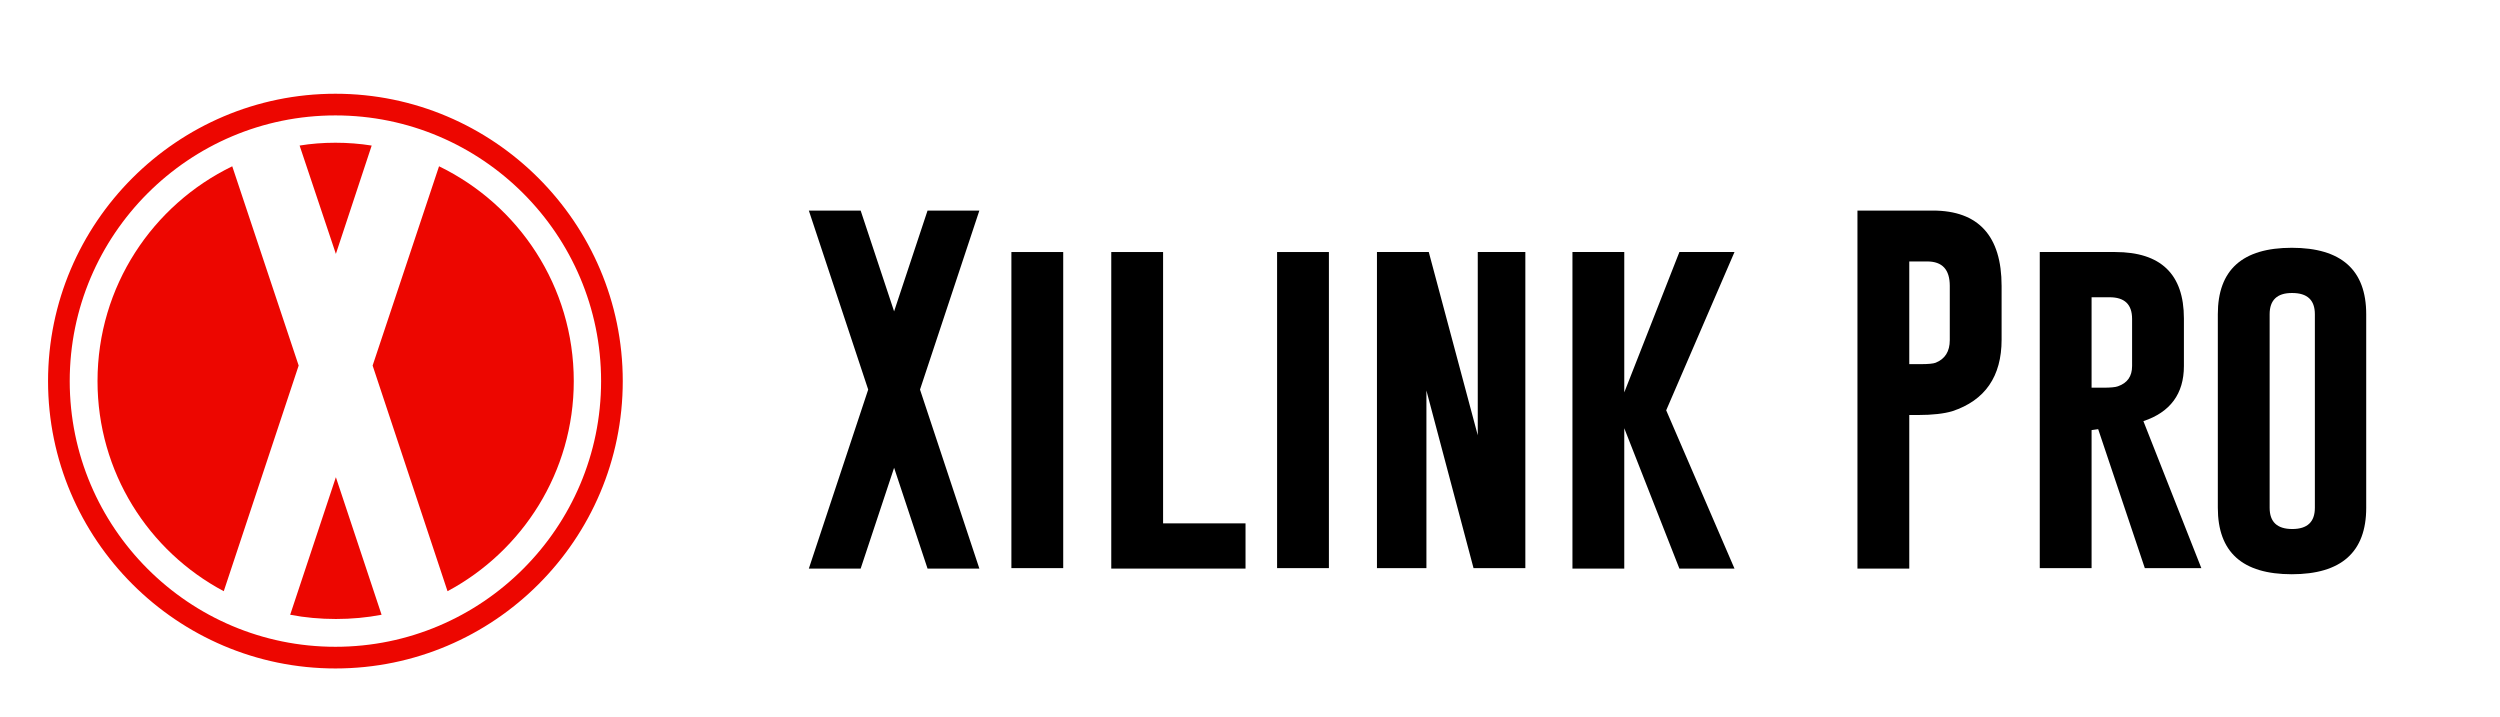
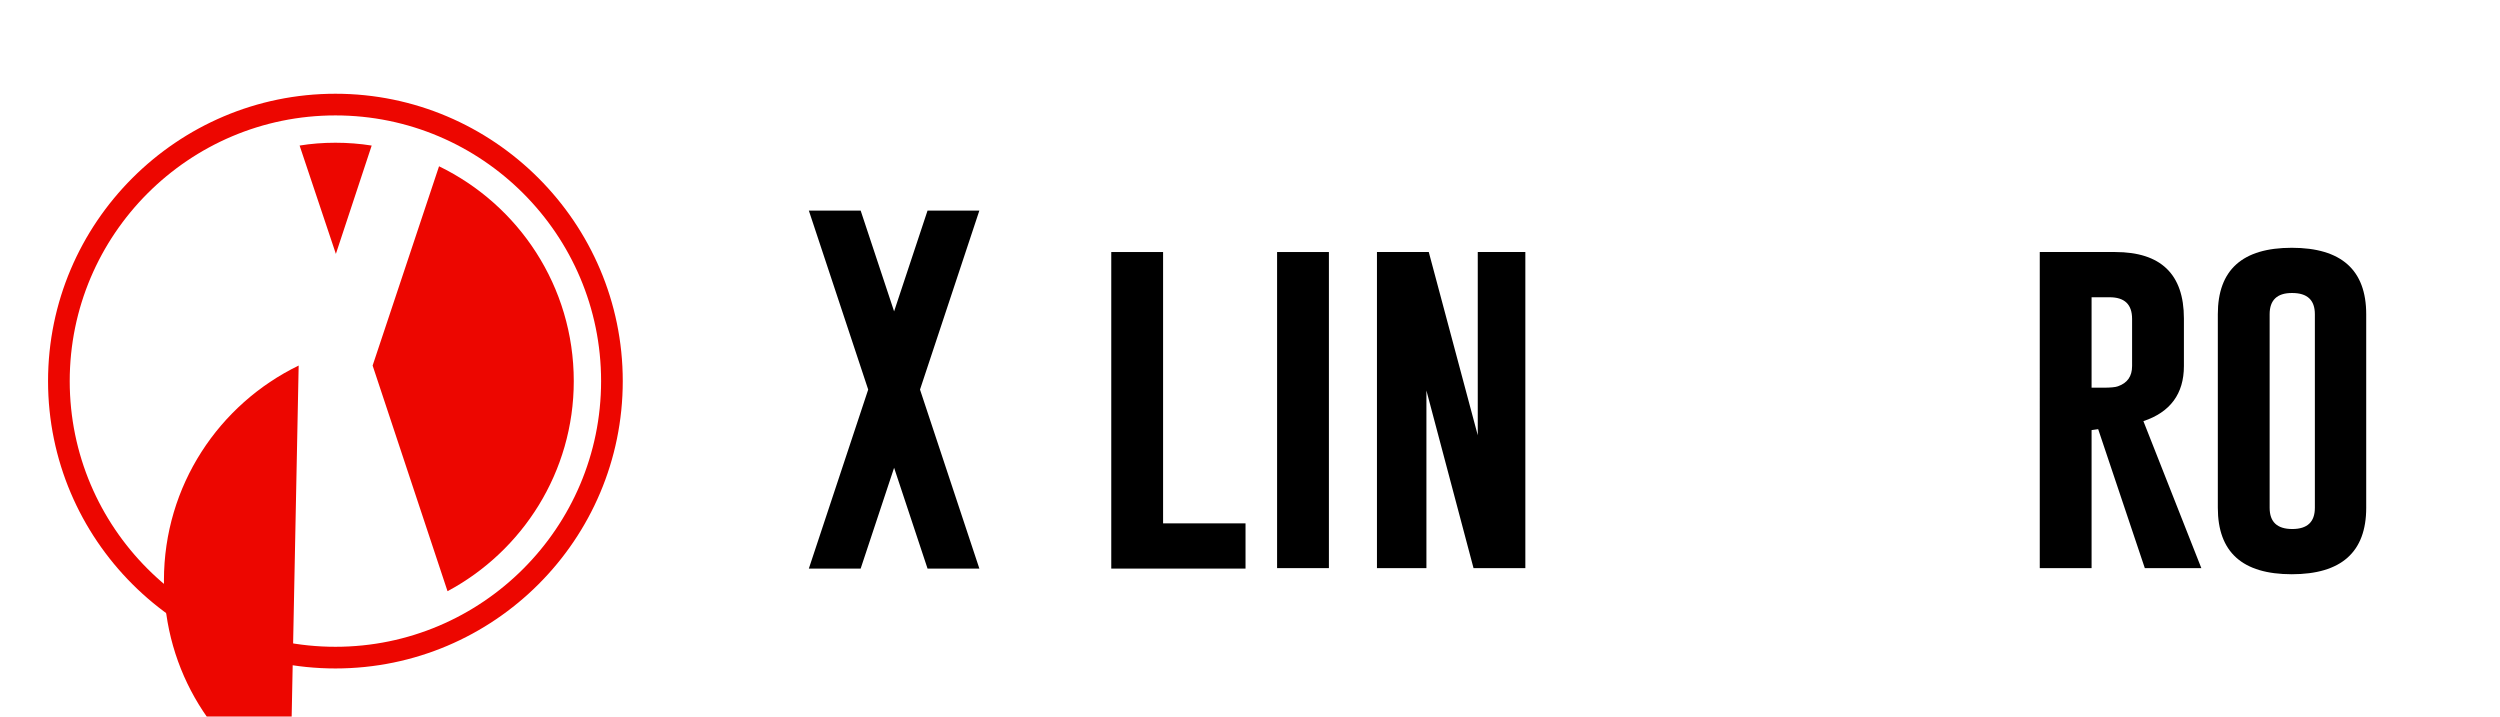
<svg xmlns="http://www.w3.org/2000/svg" version="1.1" id="Layer_1" x="0px" y="0px" viewBox="0 0 530.7 152.1" style="enable-background:new 0 0 530.7 152.1;" xml:space="preserve">
  <style type="text/css">
	.st0{fill:#ED0600;}
</style>
  <g>
    <path d="M182.7,44.7l7.1,21.4l7.1-21.4h11l-12.6,38l12.6,38h-11l-7.1-21.4l-7.1,21.4h-11l12.6-38l-12.6-38H182.7z" />
-     <path d="M214.7,53.5h11v67.1h-11V53.5z" />
    <path d="M235.9,120.7V53.5h11v57.6h17.5v9.6H235.9z" />
    <path d="M271.1,53.5h11v67.1h-11V53.5z" />
    <path d="M292.3,53.5h11l10.4,38.9V53.5h10.1v67.1h-11l-10-37.7v37.7h-10.5V53.5z" />
-     <path d="M353.7,87.1l14.5,33.6h-11.7l-11.7-29.8v29.8h-11V53.5h11v29.8l11.7-29.8h11.7L353.7,87.1z" />
-     <path d="M394.4,44.7h15.9c9.7,0,14.6,5.4,14.6,16v11.4c0,7.8-3.5,12.9-10.5,15.2c-1.7,0.5-4.1,0.8-7.3,0.8h-1.8v32.6h-11V44.7z    M405.3,55.5v21.8h2.5c1.5,0,2.6-0.1,3.1-0.3c2-0.8,3-2.4,3-4.8V60.7c0-3.5-1.6-5.2-4.8-5.2H405.3z" />
    <path d="M433.1,53.5H449c9.7,0,14.6,4.7,14.6,14.1v10.1c0,5.9-2.9,9.8-8.6,11.7l12.3,31.2h-12l-9.9-29.5l-1.4,0.2v29.3h-11V53.5z    M444,63.1v19.2h2.5c1.5,0,2.6-0.1,3.1-0.3c2-0.7,3-2.1,3-4.3V67.7c0-3.1-1.6-4.6-4.8-4.6H444z" />
    <path d="M502.3,107.8c0,9.4-5.3,14.1-15.8,14.1c-10.5,0-15.7-4.7-15.7-14.1V66.7c0-9.4,5.2-14.1,15.7-14.1   c10.5,0,15.8,4.7,15.8,14.1V107.8z M491.4,66.7c0-3-1.6-4.5-4.8-4.5h-0.1c-3.1,0-4.7,1.5-4.7,4.5v41.1c0,3,1.6,4.5,4.8,4.5   c3.2,0,4.8-1.5,4.8-4.5V66.7z" />
  </g>
  <g>
    <g>
      <path class="st0" d="M71.3,53.9l7.6-23c-2.5-0.4-5.1-0.6-7.7-0.6c-2.6,0-5.2,0.2-7.6,0.6L71.3,53.9z" />
-       <path class="st0" d="M63.4,77.6L49.3,35.3c-16.9,8.2-28.6,25.5-28.6,45.6c0,19.3,10.8,36.1,26.8,44.6L63.4,77.6z" />
-       <path class="st0" d="M71.3,101.3l-9.7,29.2c3.1,0.6,6.4,0.9,9.7,0.9c3.3,0,6.6-0.3,9.7-0.9L71.3,101.3z" />
+       <path class="st0" d="M63.4,77.6c-16.9,8.2-28.6,25.5-28.6,45.6c0,19.3,10.8,36.1,26.8,44.6L63.4,77.6z" />
      <path class="st0" d="M93.2,35.3L79.1,77.6L95,125.5c15.9-8.5,26.8-25.3,26.8-44.6C121.8,60.8,110.1,43.5,93.2,35.3z" />
    </g>
    <g>
      <path class="st0" d="M71.2,141.9c-33.6,0-61-27.4-61-61s27.4-61,61-61s61,27.4,61,61S104.9,141.9,71.2,141.9z M71.2,24.5    c-31.1,0-56.4,25.3-56.4,56.4s25.3,56.4,56.4,56.4s56.4-25.3,56.4-56.4S102.3,24.5,71.2,24.5z" />
    </g>
  </g>
</svg>